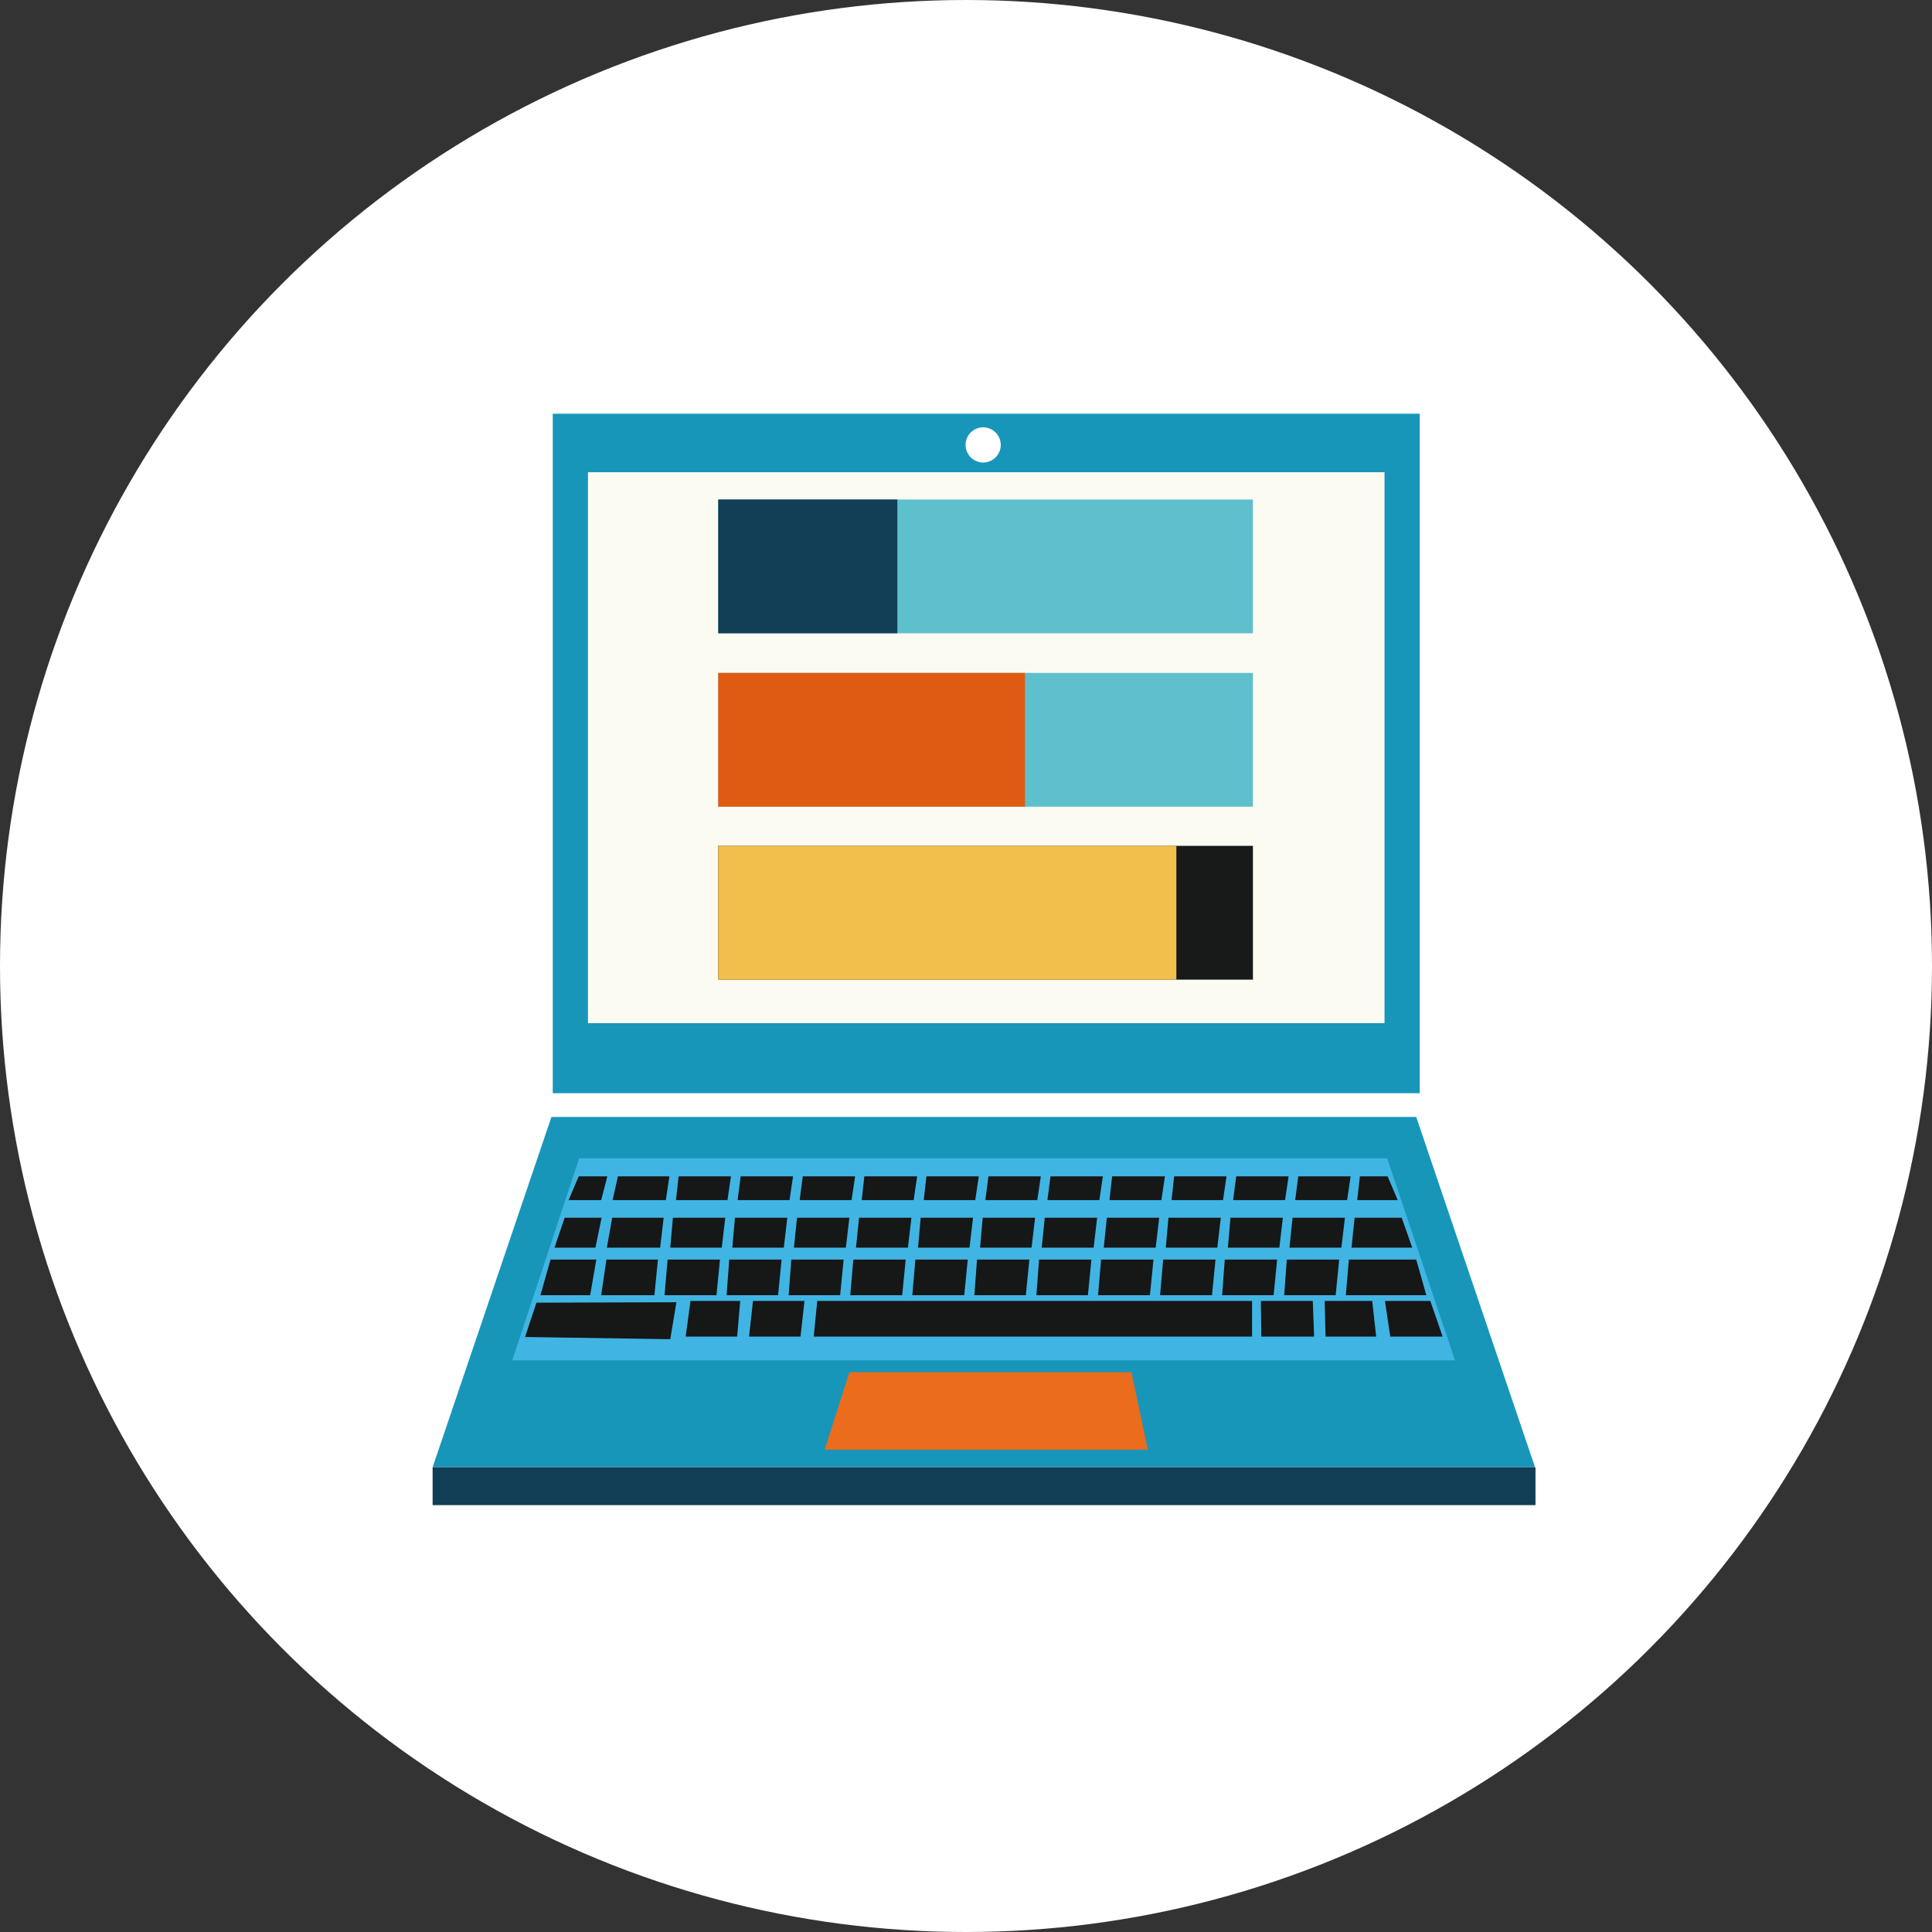
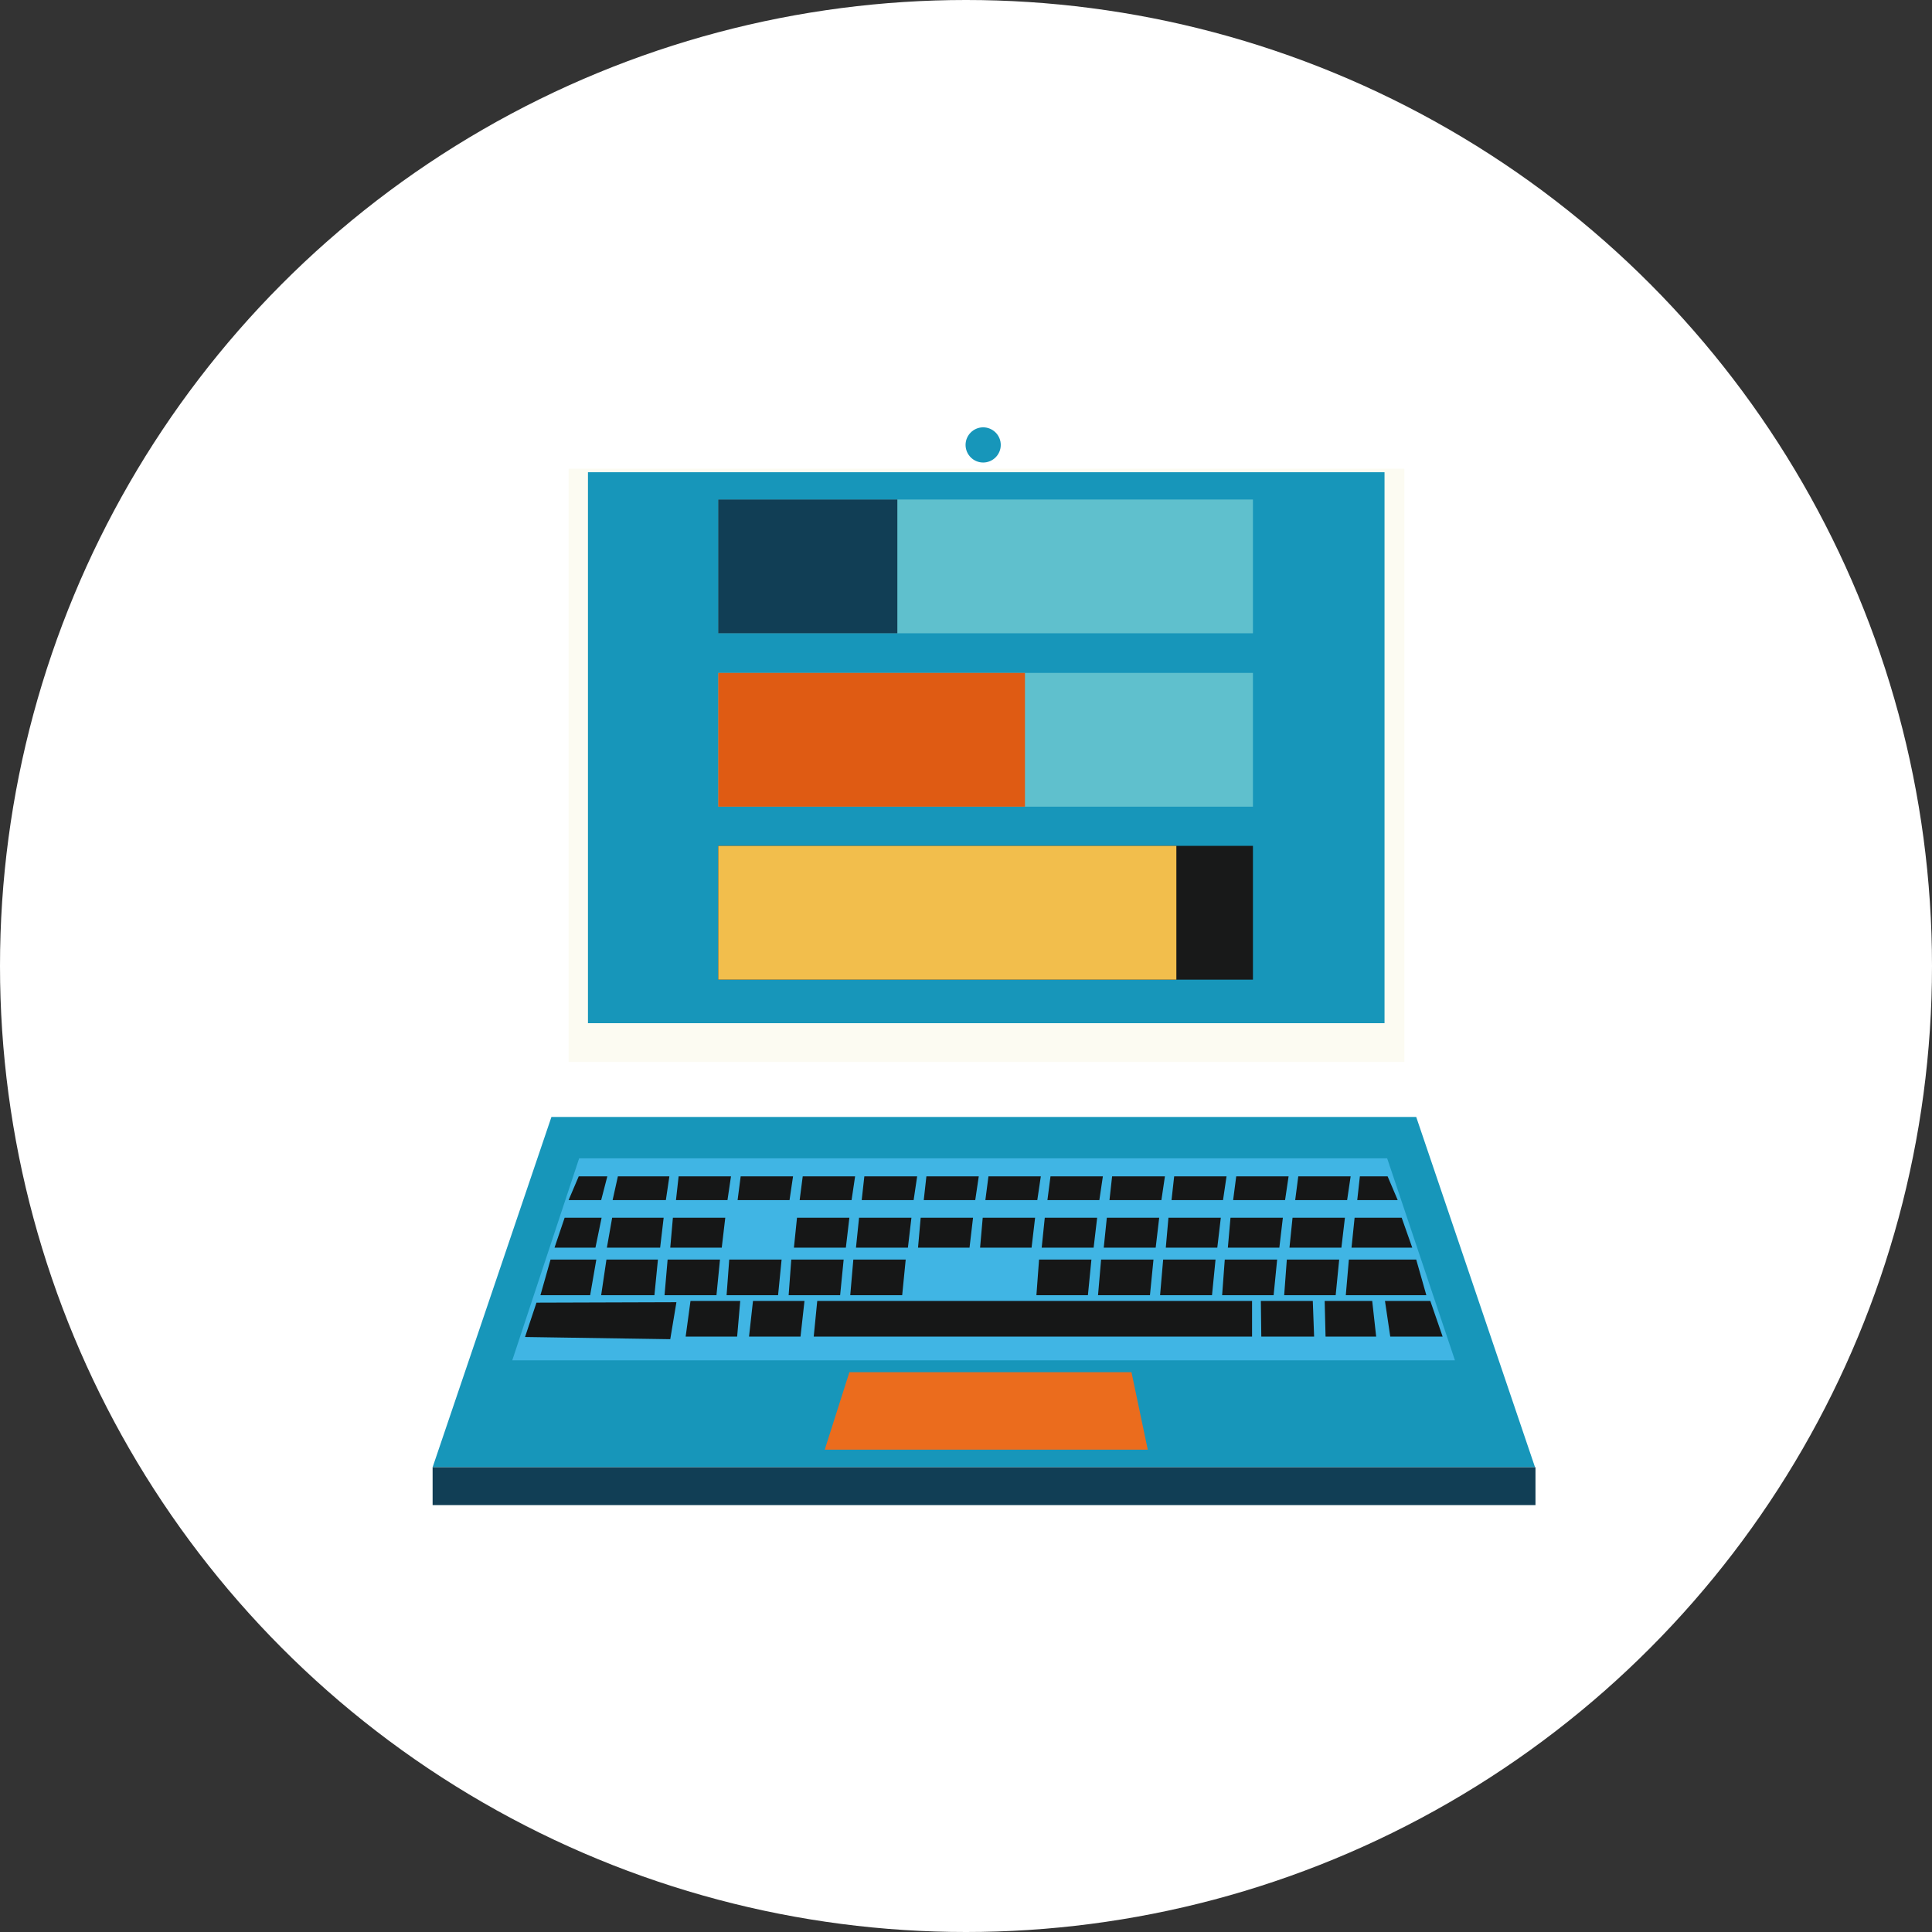
<svg xmlns="http://www.w3.org/2000/svg" version="1.1" id="Calque_3" x="0px" y="0px" viewBox="0 0 439 439" style="enable-background:new 0 0 439 439;" xml:space="preserve">
  <rect x="0" y="0" width="439" height="439" fill="#333333" stroke="none" />
  <style type="text/css">
	.st0{fill:#FFFFFF;}
	.st1{fill:none;stroke:#1A1A1A;stroke-width:2;stroke-miterlimit:10;stroke-dasharray:4;}
	.st2{fill:none;stroke:url(#SVGID_1_);stroke-width:2;stroke-miterlimit:10;stroke-dasharray:4;}
	.st3{fill:#161717;}
	.st4{fill:#3DB7E5;}
	.st5{fill:#FDFDF3;}
	.st6{fill:#171817;}
	.st7{fill:#1A1A1A;}
	.st8{fill:#45BAE7;}
	.st9{fill:#1F5262;}
	.st10{fill:#AFB6B5;}
	.st11{fill:#DA432D;}
	.st12{fill:url(#SVGID_2_);}
	.st13{fill:url(#SVGID_3_);}
	.st14{fill:url(#SVGID_4_);}
	.st15{fill:url(#SVGID_5_);}
	.st16{fill:url(#SVGID_6_);}
	.st17{fill:none;stroke:url(#SVGID_7_);stroke-width:2;stroke-miterlimit:10;stroke-dasharray:4;}
	.st18{fill:url(#SVGID_8_);}
	.st19{fill:url(#SVGID_9_);}
	.st20{fill:url(#SVGID_10_);}
	.st21{fill:url(#SVGID_11_);}
	.st22{fill:none;stroke:url(#SVGID_12_);stroke-width:2;stroke-miterlimit:10;stroke-dasharray:4;}
	.st23{fill:none;stroke:url(#SVGID_13_);stroke-width:2;stroke-miterlimit:10;stroke-dasharray:4;}
	.st24{fill:none;stroke:#DF3A1C;stroke-width:2;stroke-miterlimit:10;stroke-dasharray:4;}
	.st25{fill:url(#SVGID_14_);}
	.st26{fill:#CDE0DF;}
	.st27{fill:url(#SVGID_15_);}
	.st28{fill:url(#SVGID_16_);}
	.st29{fill:url(#SVGID_17_);}
	.st30{fill:url(#SVGID_18_);}
	.st31{fill:url(#SVGID_19_);}
	.st32{fill:none;stroke:url(#SVGID_20_);stroke-width:2;stroke-miterlimit:10;stroke-dasharray:4;}
	.st33{fill:url(#SVGID_21_);}
	.st34{fill:url(#SVGID_22_);}
	.st35{fill:url(#SVGID_23_);}
	.st36{fill:#939696;}
	.st37{fill:url(#SVGID_24_);}
	.st38{fill:url(#SVGID_25_);}
	.st39{fill:url(#SVGID_26_);}
	.st40{fill:url(#SVGID_27_);}
	.st41{fill:url(#SVGID_28_);}
	.st42{fill:url(#SVGID_29_);}
	.st43{fill:url(#SVGID_30_);}
	.st44{fill:url(#SVGID_31_);}
	.st45{fill:#113E55;}
	.st46{fill:#F2BE4C;}
	.st47{fill:url(#SVGID_32_);}
	.st48{fill:none;stroke:#1A1A1A;stroke-width:2;stroke-miterlimit:10;}
	.st49{fill:none;stroke:#1A1A1A;stroke-width:2;stroke-miterlimit:10;stroke-dasharray:4.405,4.405;}
	.st50{fill:none;stroke:#1A1A1A;stroke-width:2;stroke-miterlimit:10;stroke-dasharray:4.879,4.879;}
	.st51{fill:url(#SVGID_33_);}
	.st52{fill:url(#SVGID_34_);}
	.st53{fill:none;stroke:#1A1A1A;stroke-width:2;stroke-miterlimit:10;stroke-dasharray:4.588,4.588;}
	.st54{fill:url(#SVGID_35_);}
	.st55{fill:#E95E33;}
	.st56{fill:#529999;}
	.st57{fill:#E64238;}
	.st58{fill:#9F9F9F;}
	.st59{clip-path:url(#SVGID_37_);fill:#AFB6B5;}
	.st60{clip-path:url(#SVGID_39_);fill:#1F5262;}
	.st61{clip-path:url(#SVGID_39_);fill:#939696;}
	.st62{fill:url(#SVGID_40_);}
	.st63{clip-path:url(#SVGID_42_);fill:#AFB6B5;}
	.st64{clip-path:url(#SVGID_44_);fill:#1F5262;}
	.st65{clip-path:url(#SVGID_44_);fill:#939696;}
	.st66{fill:#0397AA;}
	.st67{fill:url(#SVGID_45_);}
	.st68{fill:#83BDE4;}
	.st69{fill:none;stroke:#1F5262;stroke-width:3.2;stroke-linecap:round;stroke-miterlimit:10;}
	.st70{fill:url(#SVGID_46_);}
	.st71{fill:url(#SVGID_47_);}
	.st72{fill:url(#SVGID_48_);}
	.st73{fill:url(#SVGID_49_);}
	.st74{fill:#1796BA;}
	.st75{fill:#40B5E4;}
	.st76{fill:#EB6C1D;}
	.st77{fill:#FCFBF2;}
	.st78{fill:#181919;}
	.st79{fill:#5FC0CD;}
	.st80{fill:#DF5B13;}
	.st81{fill:#292327;}
	.st82{fill:#4FBEE9;}
	.st83{fill:#3ABBE8;}
	.st84{clip-path:url(#SVGID_51_);fill:#113E55;}
	.st85{clip-path:url(#SVGID_51_);fill:#1796BA;}
	.st86{fill:#53BBE6;}
	.st87{fill:#B1B7B6;}
	.st88{fill:#EB6D21;}
	.st89{fill:none;stroke:#205262;stroke-width:18.326;stroke-linecap:round;stroke-miterlimit:10;}
	.st90{fill:url(#SVGID_52_);}
	.st91{fill:#205262;}
	.st92{fill:#1B97BB;}
	.st93{fill:#F1BD4B;}
	.st94{fill:#85BEE3;}
	.st95{fill:#549A9A;}
	.st96{fill:#FEDB43;}
	.st97{fill:url(#SVGID_53_);}
	.st98{fill:url(#SVGID_54_);}
</style>
  <circle class="st0" cx="219.5" cy="219.5" r="219.5" />
  <g>
    <g>
      <g>
        <g>
          <polygon class="st74" points="125.3,253.8 321.8,253.8 348.8,333.4 98.3,333.4     " />
          <polygon class="st75" points="330.6,309.1 116.4,309.1 131.6,263.2 315.2,263.2     " />
          <polygon class="st75" points="118.3,306.4 328.8,306.4 314.3,264.6 132.5,264.6     " />
          <g>
            <polygon class="st3" points="119.3,303.8 152.3,304.3 153.7,295.9 121.9,296      " />
            <polygon class="st3" points="184.9,303.7 284.5,303.7 284.5,295.6 185.7,295.6      " />
            <polygon class="st3" points="155.8,303.7 167.5,303.7 168.2,295.6 156.9,295.6      " />
            <polygon class="st3" points="170.2,303.7 181.9,303.7 182.8,295.6 171.1,295.6      " />
            <polygon class="st3" points="286.5,295.6 286.6,303.7 298.6,303.7 298.3,295.6      " />
            <polygon class="st3" points="301.2,303.7 312.7,303.7 311.8,295.6 301,295.6      " />
            <polygon class="st3" points="327.8,303.7 325,295.6 314.7,295.6 315.9,303.7      " />
            <polygon class="st3" points="135.5,286.2 125.1,286.2 122.8,294.3 134.1,294.3      " />
            <polygon class="st3" points="149.5,286.2 137.8,286.2 136.6,294.3 148.7,294.3      " />
            <polygon class="st3" points="151,294.3 162.8,294.3 163.6,286.2 151.7,286.2      " />
            <polygon class="st3" points="165.1,294.3 176.8,294.3 177.6,286.2 165.7,286.2      " />
            <polygon class="st3" points="179.2,294.3 190.9,294.3 191.7,286.2 179.8,286.2      " />
            <polygon class="st3" points="193.2,294.3 205,294.3 205.8,286.2 193.9,286.2      " />
-             <polygon class="st3" points="207.3,294.3 219.1,294.3 219.9,286.2 208,286.2      " />
-             <polygon class="st3" points="221.4,294.3 233.1,294.3 233.9,286.2 222,286.2      " />
            <polygon class="st3" points="235.5,294.3 247.2,294.3 248,286.2 236.1,286.2      " />
            <polygon class="st3" points="249.5,294.3 261.3,294.3 262.1,286.2 250.2,286.2      " />
            <polygon class="st3" points="263.6,294.3 275.4,294.3 276.2,286.2 264.3,286.2      " />
            <polygon class="st3" points="277.7,294.3 289.4,294.3 290.2,286.2 278.3,286.2      " />
            <polygon class="st3" points="291.8,294.3 303.5,294.3 304.3,286.2 292.4,286.2      " />
            <polygon class="st3" points="305.8,294.3 324.1,294.3 321.8,286.2 306.5,286.2      " />
            <polygon class="st3" points="136.7,276.7 128.3,276.7 126,283.5 135.3,283.5      " />
            <polygon class="st3" points="150.8,276.7 139.1,276.7 137.9,283.5 150,283.5      " />
            <polygon class="st3" points="164.8,276.7 152.9,276.7 152.3,283.5 164,283.5      " />
-             <polygon class="st3" points="178.9,276.7 167,276.7 166.4,283.5 178.1,283.5      " />
            <polygon class="st3" points="193,276.7 181.1,276.7 180.4,283.5 192.2,283.5      " />
            <polygon class="st3" points="207.1,276.7 195.2,276.7 194.5,283.5 206.3,283.5      " />
            <polygon class="st3" points="221.1,276.7 209.2,276.7 208.6,283.5 220.3,283.5      " />
            <polygon class="st3" points="235.2,276.7 223.3,276.7 222.7,283.5 234.4,283.5      " />
            <polygon class="st3" points="249.3,276.7 237.4,276.7 236.7,283.5 248.5,283.5      " />
            <polygon class="st3" points="263.4,276.7 251.5,276.7 250.8,283.5 262.6,283.5      " />
            <polygon class="st3" points="277.4,276.7 265.5,276.7 264.9,283.5 276.6,283.5      " />
            <polygon class="st3" points="291.5,276.7 279.6,276.7 279,283.5 290.7,283.5      " />
            <polygon class="st3" points="305.6,276.7 293.7,276.7 293,283.5 304.8,283.5      " />
            <polygon class="st3" points="307.8,276.7 307.1,283.5 320.9,283.5 318.5,276.7      " />
            <polygon class="st3" points="138,267.3 131.5,267.3 129.2,272.7 136.6,272.7      " />
            <polygon class="st3" points="152.1,267.3 140.4,267.3 139.2,272.7 151.3,272.7      " />
            <polygon class="st3" points="166.1,267.3 154.2,267.3 153.6,272.7 165.3,272.7      " />
            <polygon class="st3" points="180.2,267.3 168.3,267.3 167.6,272.7 179.4,272.7      " />
            <polygon class="st3" points="194.3,267.3 182.4,267.3 181.7,272.7 193.5,272.7      " />
            <polygon class="st3" points="208.4,267.3 196.4,267.3 195.8,272.7 207.6,272.7      " />
            <polygon class="st3" points="222.4,267.3 210.5,267.3 209.9,272.7 221.6,272.7      " />
            <polygon class="st3" points="236.5,267.3 224.6,267.3 223.9,272.7 235.7,272.7      " />
            <polygon class="st3" points="250.6,267.3 238.7,267.3 238,272.7 249.8,272.7      " />
            <polygon class="st3" points="264.7,267.3 252.7,267.3 252.1,272.7 263.9,272.7      " />
            <polygon class="st3" points="278.7,267.3 266.8,267.3 266.2,272.7 277.9,272.7      " />
            <polygon class="st3" points="292.8,267.3 280.9,267.3 280.2,272.7 292,272.7      " />
            <polygon class="st3" points="294.3,272.7 306.1,272.7 306.9,267.3 295,267.3      " />
            <polygon class="st3" points="308.4,272.7 317.6,272.7 315.3,267.3 309,267.3      " />
          </g>
          <polygon class="st76" points="187.4,329.4 260.8,329.4 257.1,311.8 193,311.8     " />
        </g>
        <rect x="129.2" y="106.5" class="st77" width="189.9" height="134.8" />
-         <path class="st74" d="M322.6,94h-197v154.4h197V94z M223.4,97.1c2.2,0,4,1.8,4,4c0,2.2-1.8,4-4,4s-4-1.8-4-4     C219.4,98.9,221.2,97.1,223.4,97.1z M314.6,232.5h-181V107.3h181V232.5z" />
+         <path class="st74" d="M322.6,94h-197v154.4V94z M223.4,97.1c2.2,0,4,1.8,4,4c0,2.2-1.8,4-4,4s-4-1.8-4-4     C219.4,98.9,221.2,97.1,223.4,97.1z M314.6,232.5h-181V107.3h181V232.5z" />
      </g>
      <g>
        <rect x="163.2" y="192.2" class="st78" width="121.5" height="30.4" />
        <rect x="163.2" y="152.9" class="st79" width="121.5" height="30.4" />
        <rect x="163.2" y="113.5" class="st79" width="121.5" height="30.4" />
        <rect x="163.2" y="192.2" class="st46" width="104.1" height="30.4" />
        <rect x="163.2" y="152.9" class="st80" width="69.7" height="30.4" />
        <rect x="163.2" y="113.5" class="st45" width="40.7" height="30.4" />
      </g>
    </g>
    <rect x="98.3" y="333.4" class="st45" width="250.6" height="8.6" />
  </g>
</svg>